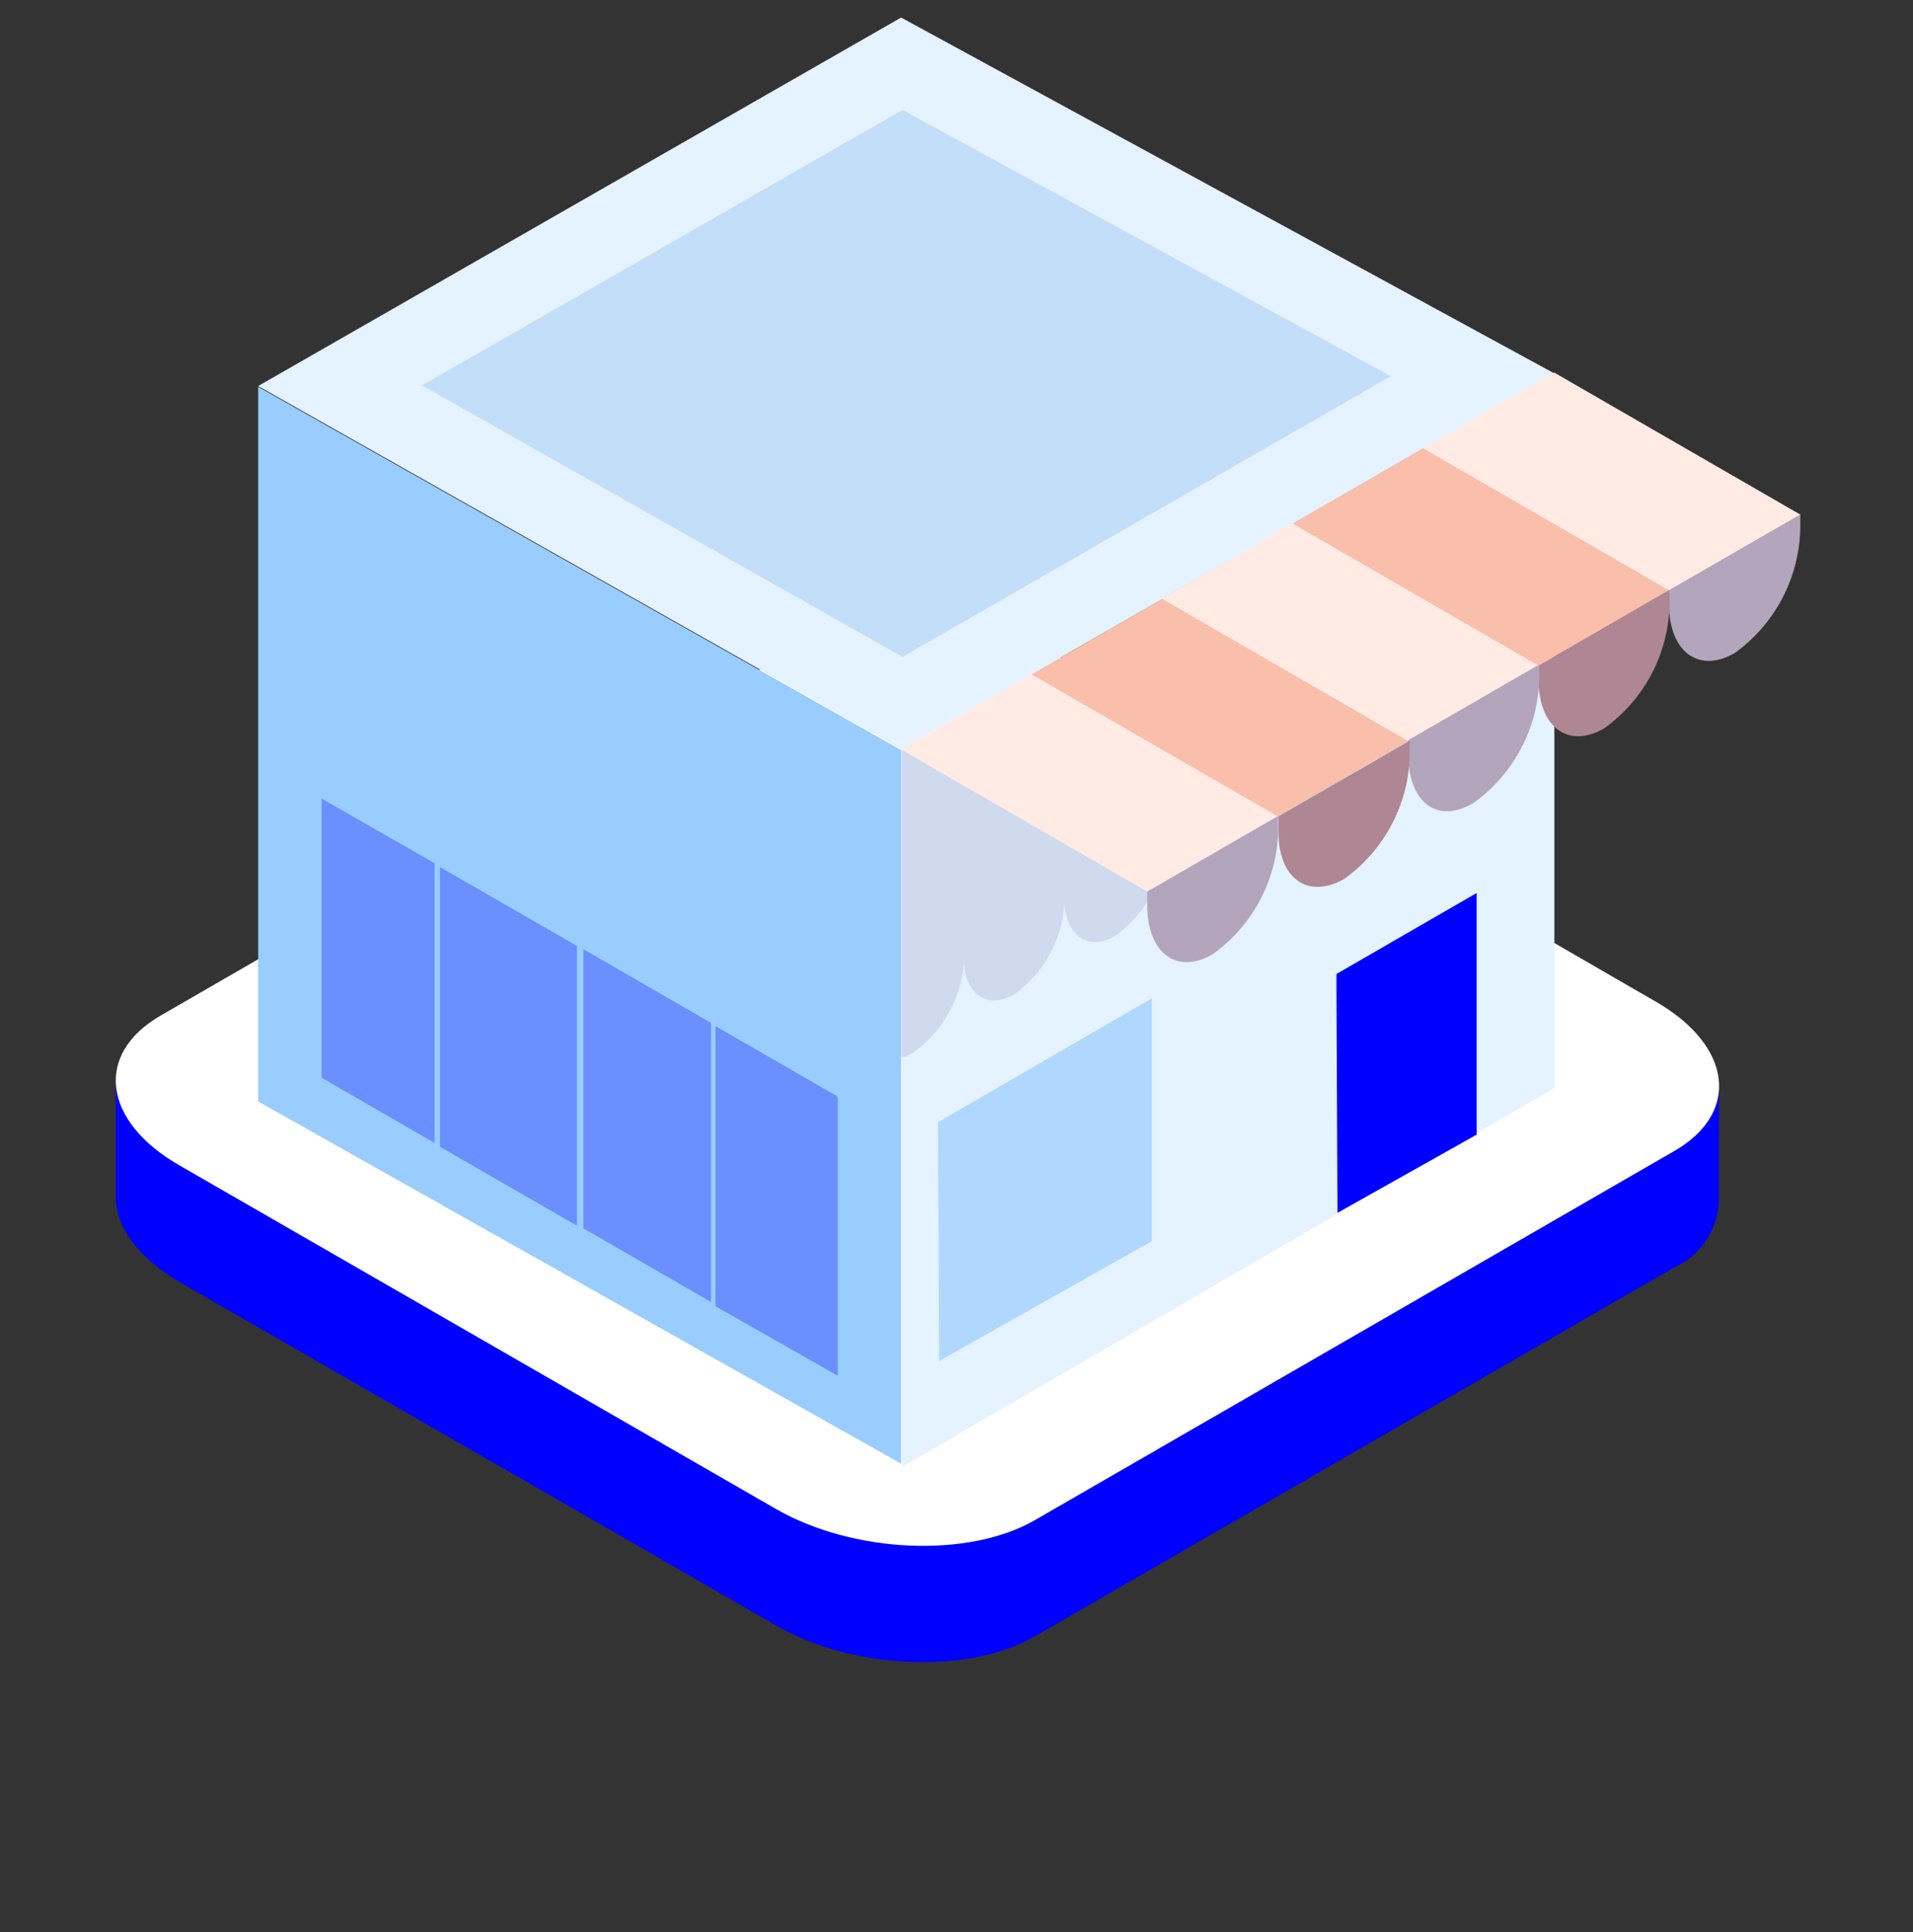
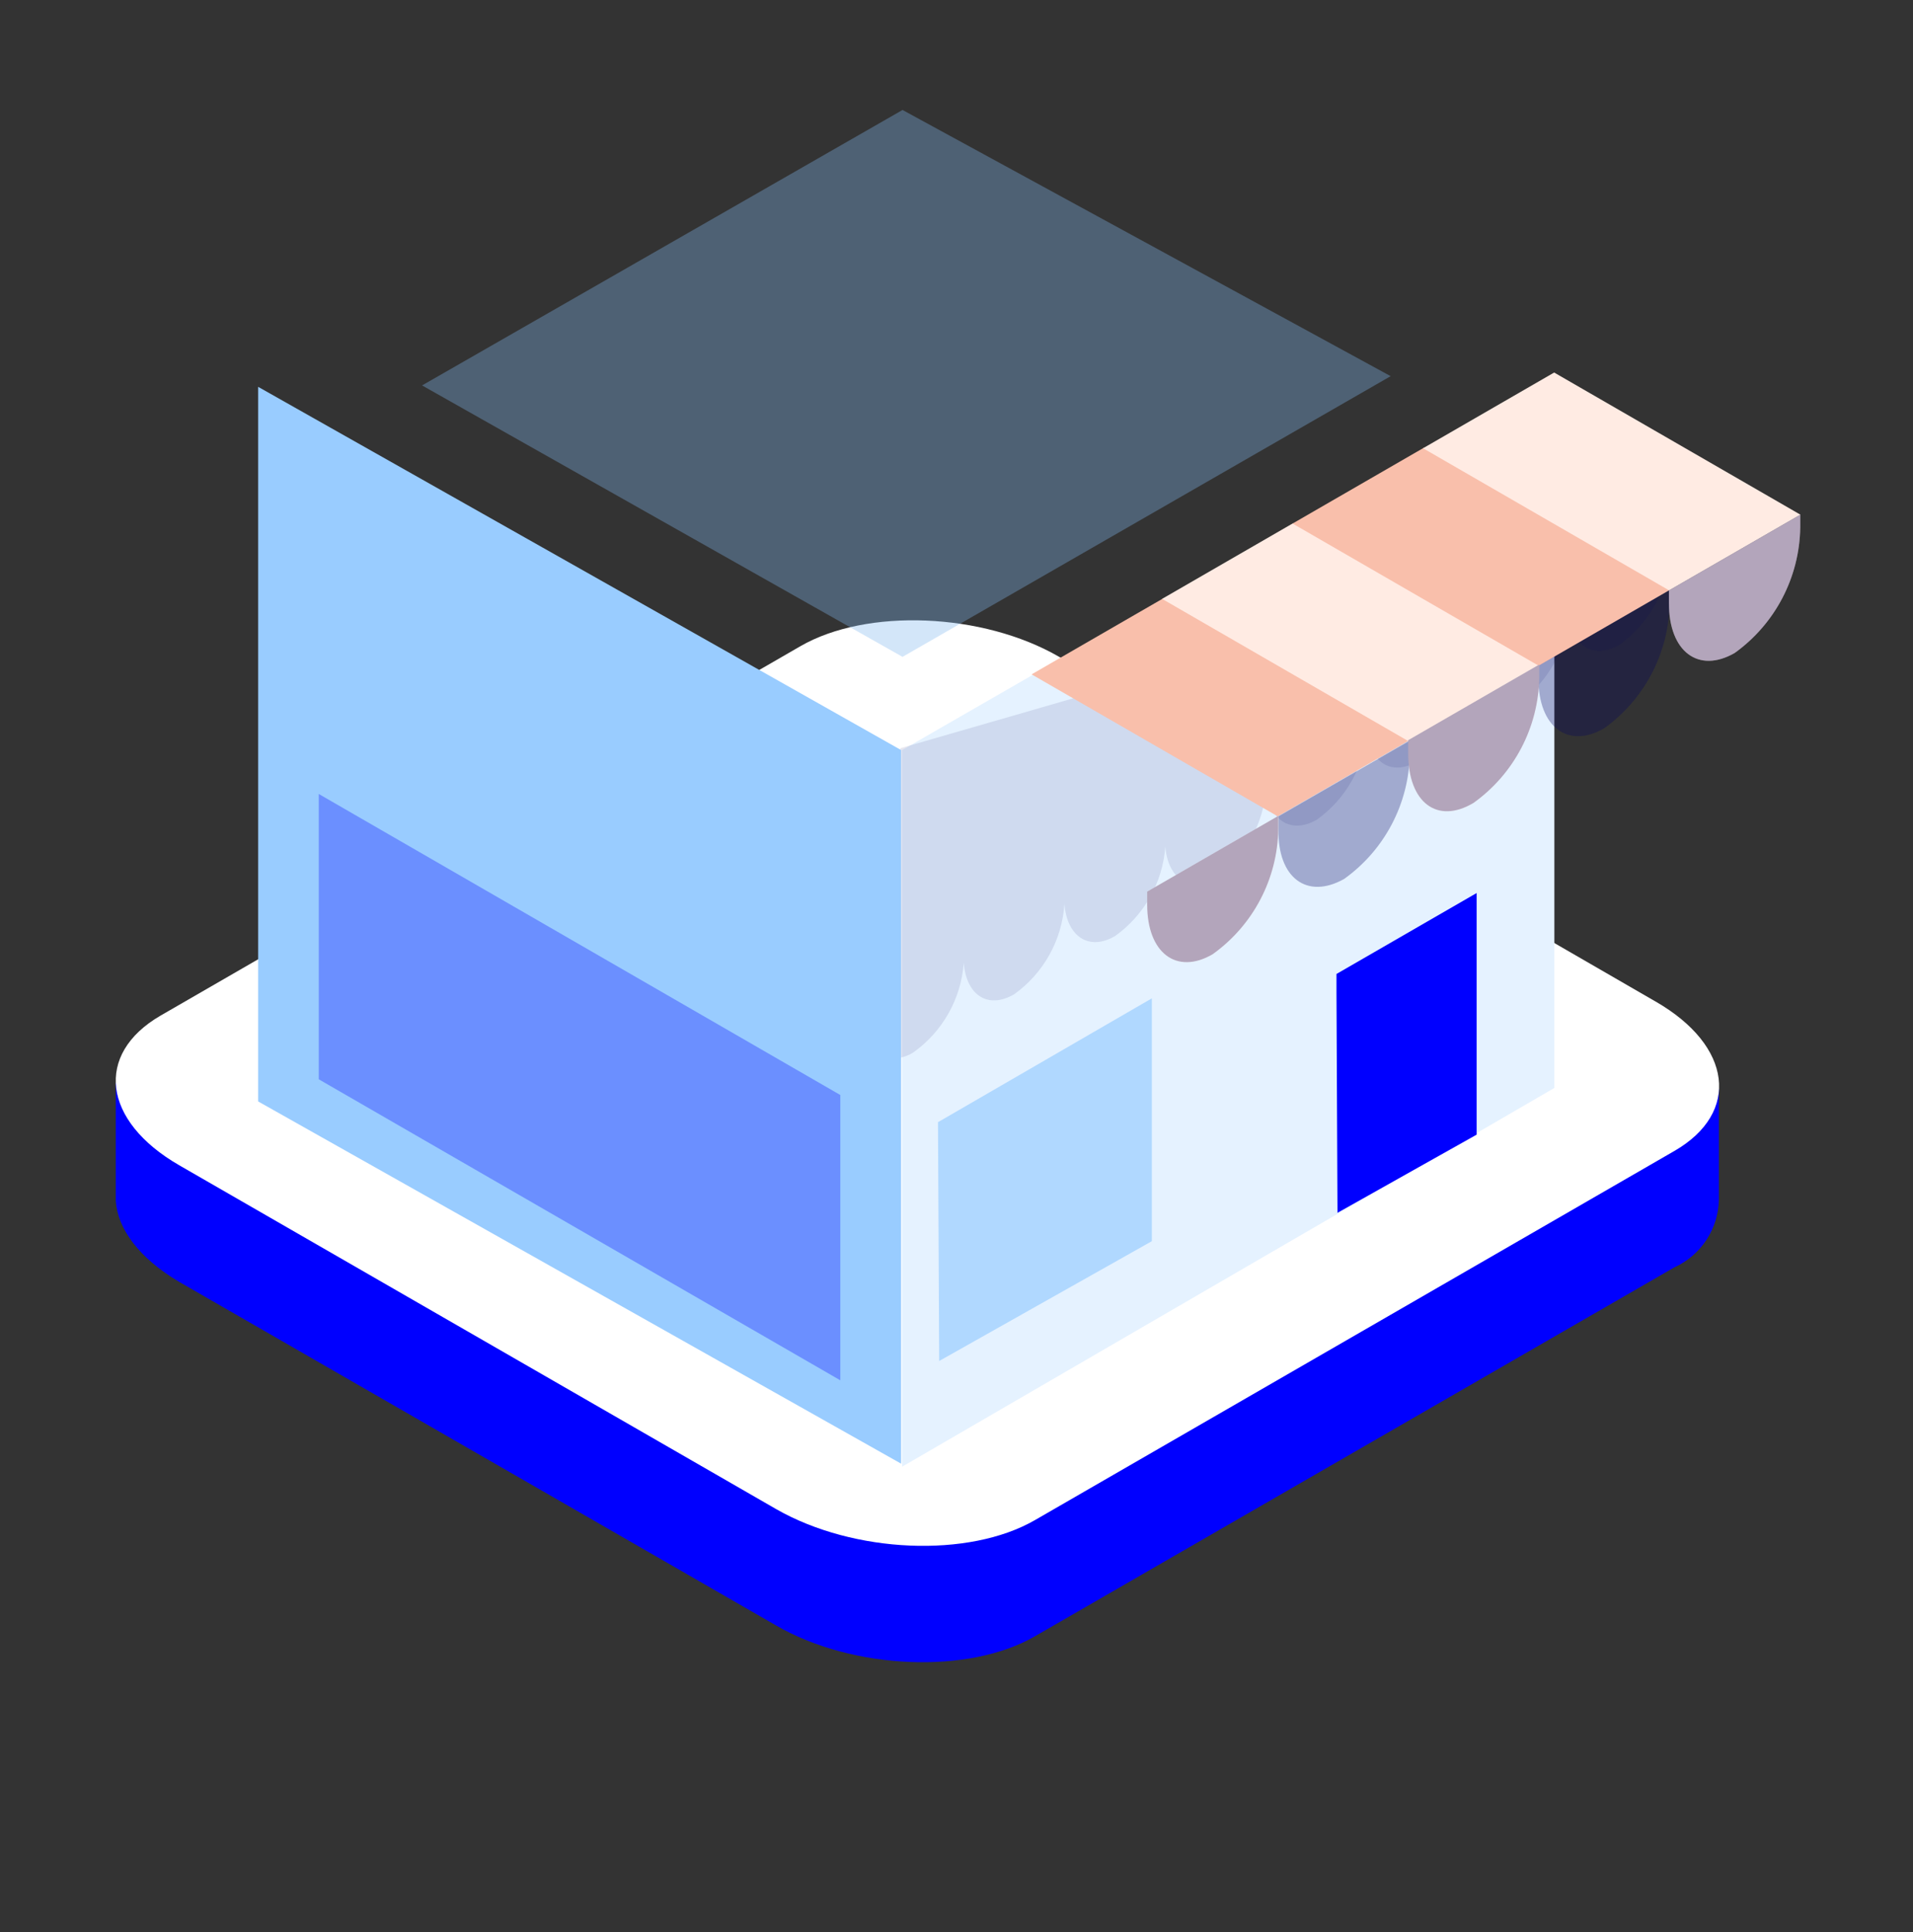
<svg xmlns="http://www.w3.org/2000/svg" width="100" height="101" viewBox="0 0 100 101" fill="none">
  <rect x="0" y="0" width="100" height="101" fill="#333333" stroke="none" />
  <path d="M89.853 62.696V56.928L79.116 54.149L55.326 40.465C51.316 38.107 45.274 37.854 41.842 39.865L17.442 53.928L6.053 56.623V62.791C6.158 64.254 7.274 65.77 9.347 67.002L40.579 84.981C44.579 87.296 50.642 87.549 54.105 85.538L87.526 66.254C88.925 65.619 89.831 64.233 89.853 62.696Z" fill="#0000FF" />
  <path d="M87.526 60.17L54.105 79.465C50.642 81.465 44.632 81.212 40.579 78.896L9.368 60.917C5.358 58.602 4.926 55.107 8.389 53.096L41.842 33.781C45.305 31.781 51.368 32.023 55.368 34.339L86.547 52.36C90.558 54.665 90.99 58.17 87.526 60.17Z" fill="white" />
  <path d="M81.253 56.875V19.581L47.158 39.212V76.675L81.253 56.875Z" fill="#E5F2FF" />
  <path opacity="0.1" d="M92.558 25.981C92.422 27.861 91.453 29.583 89.916 30.675C88.537 31.475 87.4 30.675 87.284 28.991C87.158 30.883 86.188 32.619 84.642 33.717C83.274 34.507 82.147 33.77 82.01 32.075C81.874 33.951 80.91 35.668 79.379 36.76C77.99 37.559 76.863 36.76 76.737 35.075C76.61 36.968 75.64 38.703 74.095 39.802C72.726 40.602 71.6 39.865 71.463 38.16C71.33 40.039 70.365 41.76 68.832 42.854C67.453 43.644 66.316 42.854 66.189 41.16C66.069 43.054 65.102 44.793 63.558 45.896C62.19 46.686 61.053 45.949 60.916 44.254C60.78 46.13 59.815 47.847 58.284 48.938C56.905 49.739 55.768 48.938 55.642 47.254C55.518 49.145 54.552 50.88 53.011 51.981C51.642 52.77 50.516 52.033 50.379 50.339C50.24 52.216 49.272 53.933 47.737 55.023C47.53 55.152 47.302 55.245 47.063 55.296V51.37V39.117" fill="#00005E" />
-   <path d="M47.105 0.917L81.263 19.528L47.105 39.17L13.495 20.181L47.105 0.917Z" fill="#E5F2FF" />
  <path d="M47.179 5.749L72.695 19.665L47.179 34.339L22.063 20.149L47.179 5.749Z" fill="#83B8ED" fill-opacity="0.349" />
  <path d="M47.105 76.517L13.495 57.581V20.223L47.105 39.212V76.517Z" fill="#99CCFF" />
  <path opacity="0.3" d="M43.926 72.159L16.663 56.423V41.507L43.926 57.244V72.159Z" fill="#0000FF" />
-   <path fill-rule="evenodd" clip-rule="evenodd" d="M16.579 41.265V56.507L44.074 72.412V57.16L16.579 41.265ZM30.495 49.623L37.168 53.475V68.065L30.495 64.212V49.623ZM23 59.949L30.158 64.075V49.454L23 45.328V59.949ZM16.811 41.749L22.716 45.128V59.749L16.811 56.339V41.749ZM37.4 68.286L43.789 71.917V57.328L37.4 53.644V68.286Z" fill="#99CCFF" />
  <path d="M77.189 46.686V59.317L69.916 63.402L69.863 51.875V50.917L77.189 46.686Z" fill="#0000FF" />
  <path opacity="0.3" d="M60.211 52.191V64.886L49.095 71.149L49.032 58.665L60.211 52.191Z" fill="#3399FF" />
-   <path d="M53.958 35.223L47.105 39.181L59.968 46.612L66.821 42.654L53.958 35.223Z" fill="#FFEBE3" />
  <path d="M60.779 31.296L53.926 35.254L66.79 42.675L73.642 38.717L60.779 31.296Z" fill="#F9BFAB" />
  <path d="M67.6 27.349L60.747 31.307L73.611 38.739L80.463 34.781L67.6 27.349Z" fill="#FFEBE3" />
  <path d="M74.421 23.412L67.568 27.37L80.432 34.802L87.284 30.844L74.421 23.412Z" fill="#F9BFAB" />
  <path d="M81.242 19.475L74.389 23.433L87.253 30.865L94.116 26.907L81.242 19.475Z" fill="#FFEBE3" />
  <path d="M90.674 34.139C92.79 32.622 94.062 30.194 94.105 27.591V26.907L87.242 30.865V31.538C87.242 34.065 88.779 35.223 90.674 34.139Z" fill="#FFEBE3" />
-   <path d="M83.853 38.075C85.968 36.56 87.238 34.13 87.274 31.528V30.844L80.421 34.802V35.486C80.421 38.002 81.958 39.17 83.853 38.075Z" fill="#F9BFAB" />
  <path d="M77.032 41.97C79.147 40.454 80.42 38.025 80.463 35.423V34.739L73.611 38.696V39.381C73.611 41.97 75.137 43.107 77.032 41.97Z" fill="#FFEBE3" />
-   <path d="M70.263 45.949C72.382 44.435 73.655 42.005 73.695 39.402V38.717L66.832 42.675V43.359C66.779 45.886 68.316 47.044 70.263 45.949Z" fill="#F9BFAB" />
  <path d="M63.389 49.886C65.508 48.372 66.782 45.942 66.821 43.338V42.654L59.968 46.612V47.296C59.968 49.823 61.505 50.981 63.389 49.886Z" fill="#FFEBE3" />
  <g opacity="0.3">
    <path d="M90.674 34.139C92.79 32.622 94.062 30.194 94.105 27.591V26.907L87.242 30.865V31.538C87.242 34.065 88.779 35.223 90.674 34.139Z" fill="#00005E" />
    <path d="M83.853 38.075C85.969 36.56 87.238 34.13 87.274 31.528V30.844L80.421 34.802V35.486C80.421 38.002 81.958 39.17 83.853 38.075Z" fill="#00005E" />
    <path d="M77.032 41.97C79.147 40.454 80.42 38.025 80.463 35.423V34.739L73.611 38.696V39.381C73.611 41.97 75.137 43.107 77.032 41.97Z" fill="#00005E" />
    <path d="M70.263 45.949C72.382 44.435 73.655 42.005 73.695 39.402V38.718L66.832 42.675V43.36C66.779 45.886 68.316 47.044 70.263 45.949Z" fill="#00005E" />
    <path d="M63.389 49.886C65.508 48.372 66.782 45.942 66.821 43.339V42.654L59.968 46.612V47.296C59.968 49.823 61.505 50.981 63.389 49.886Z" fill="#00005E" />
  </g>
</svg>